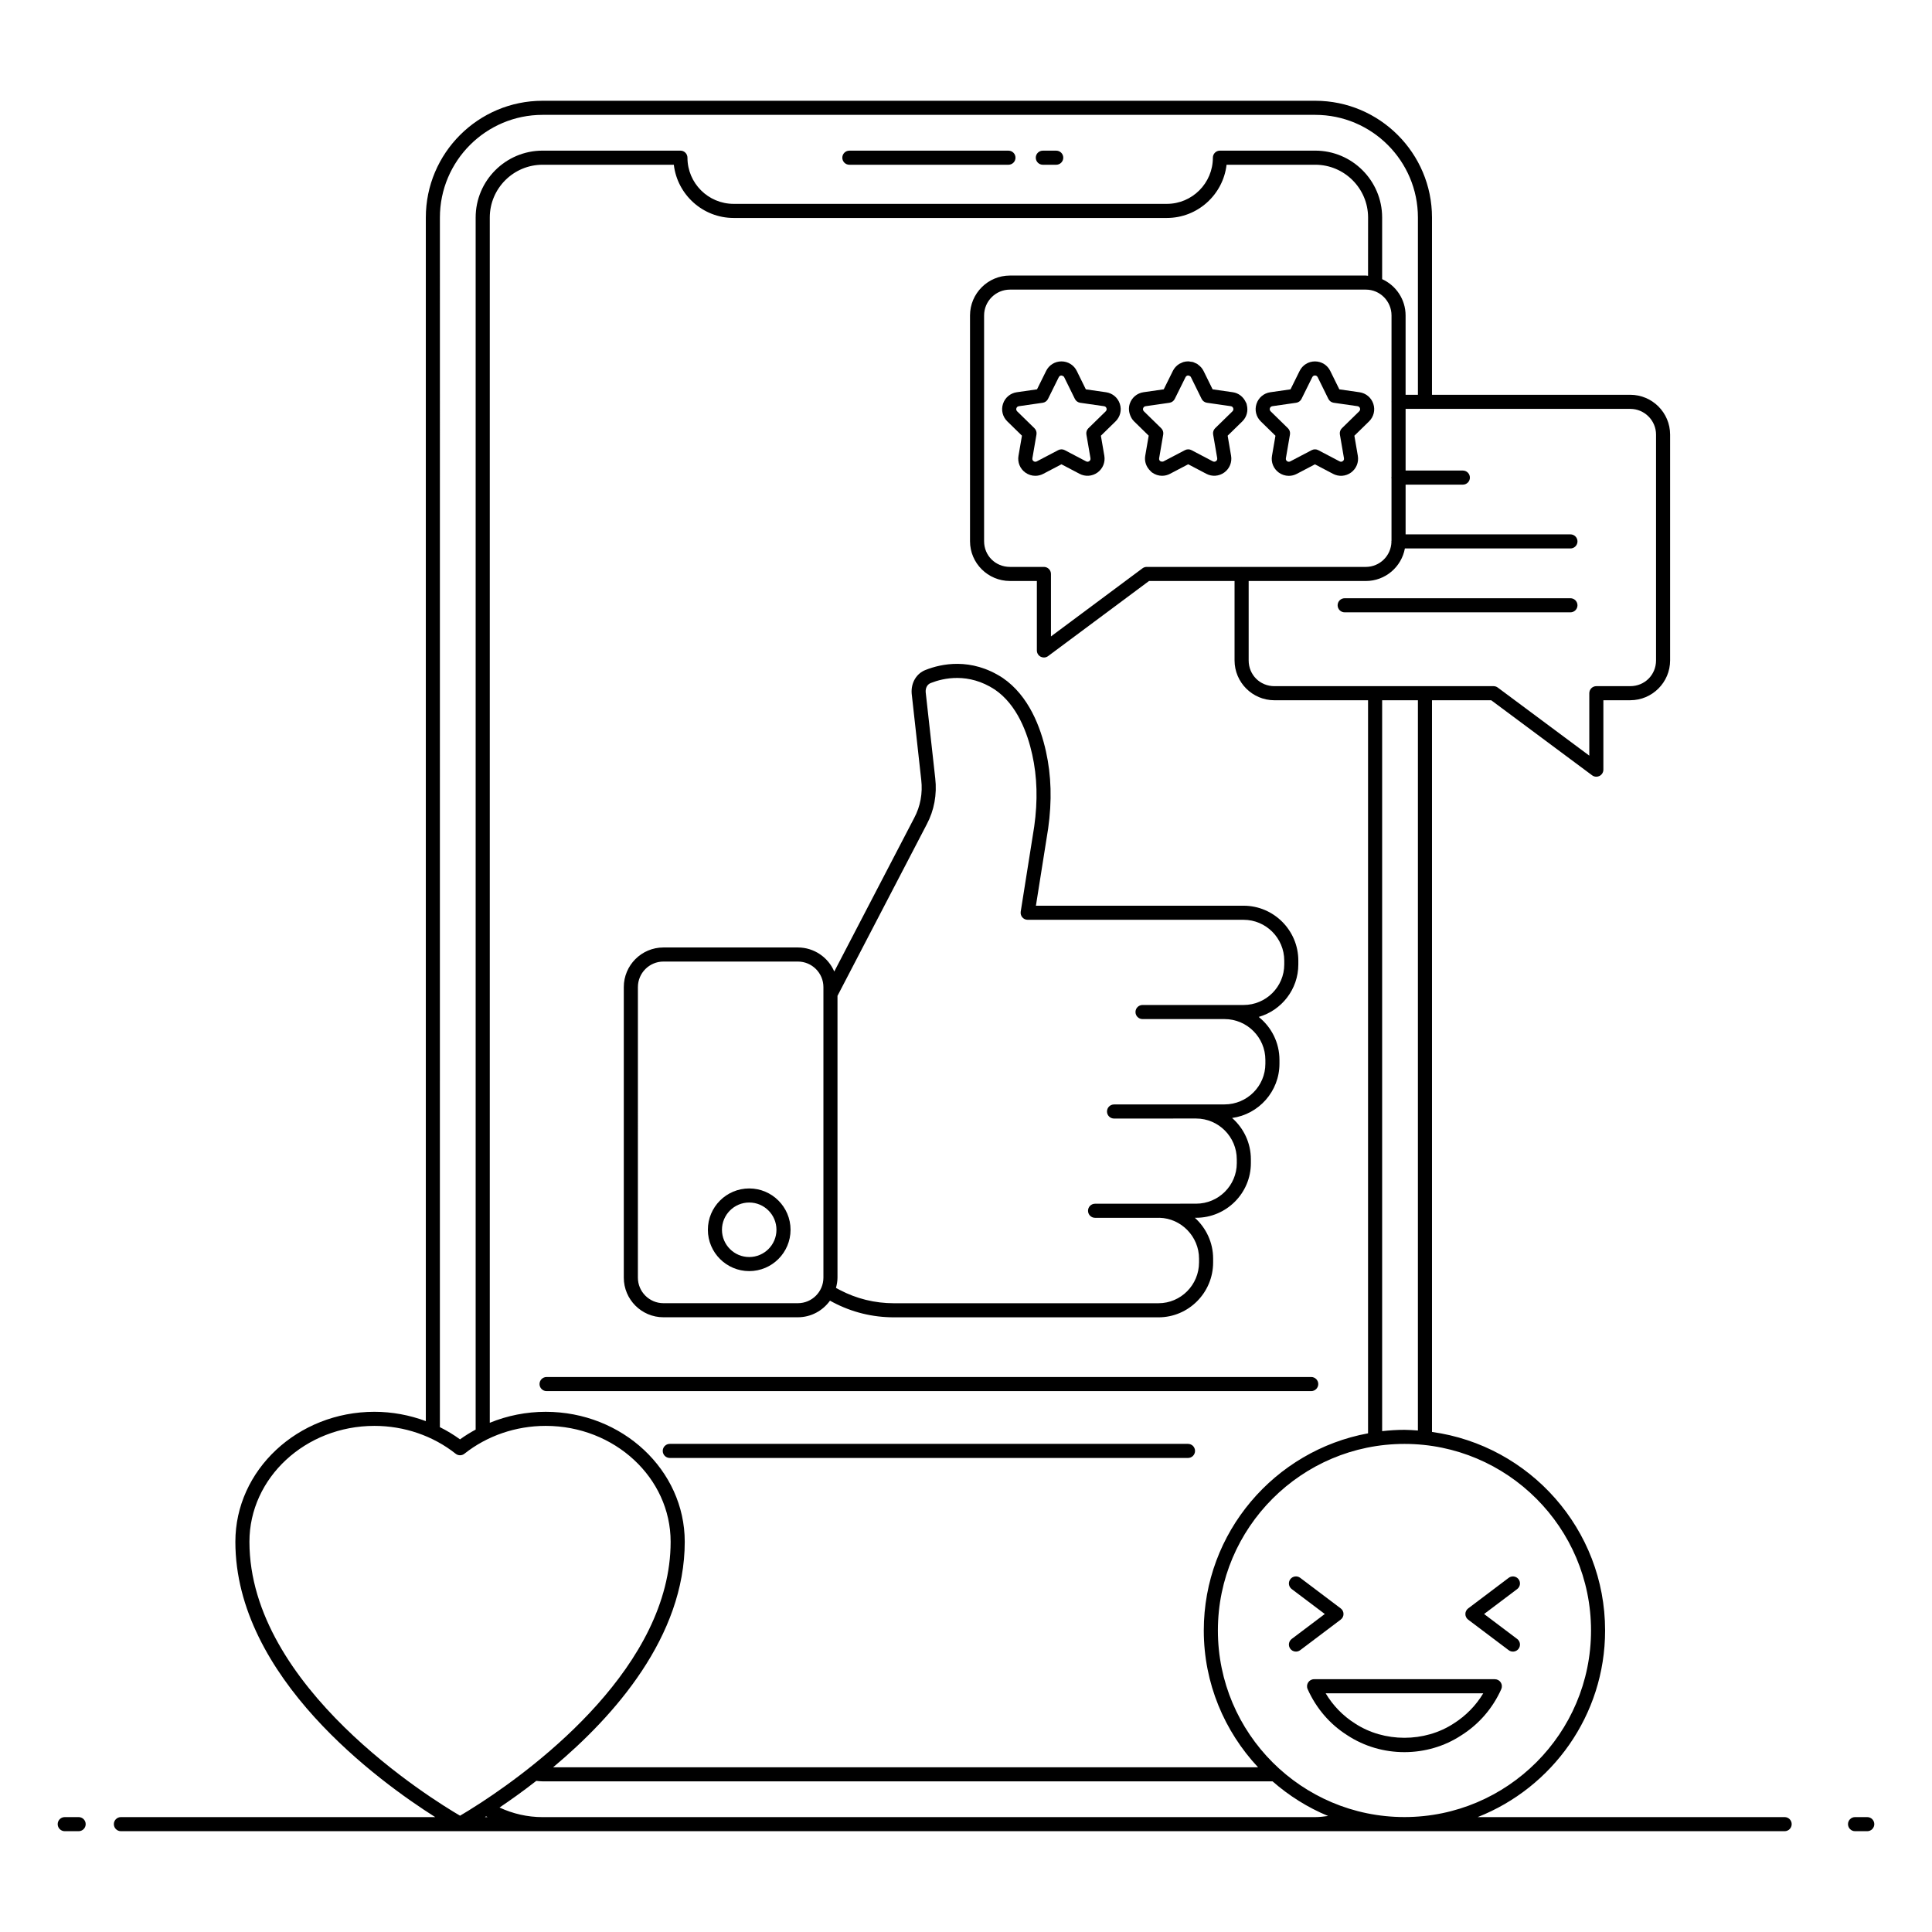
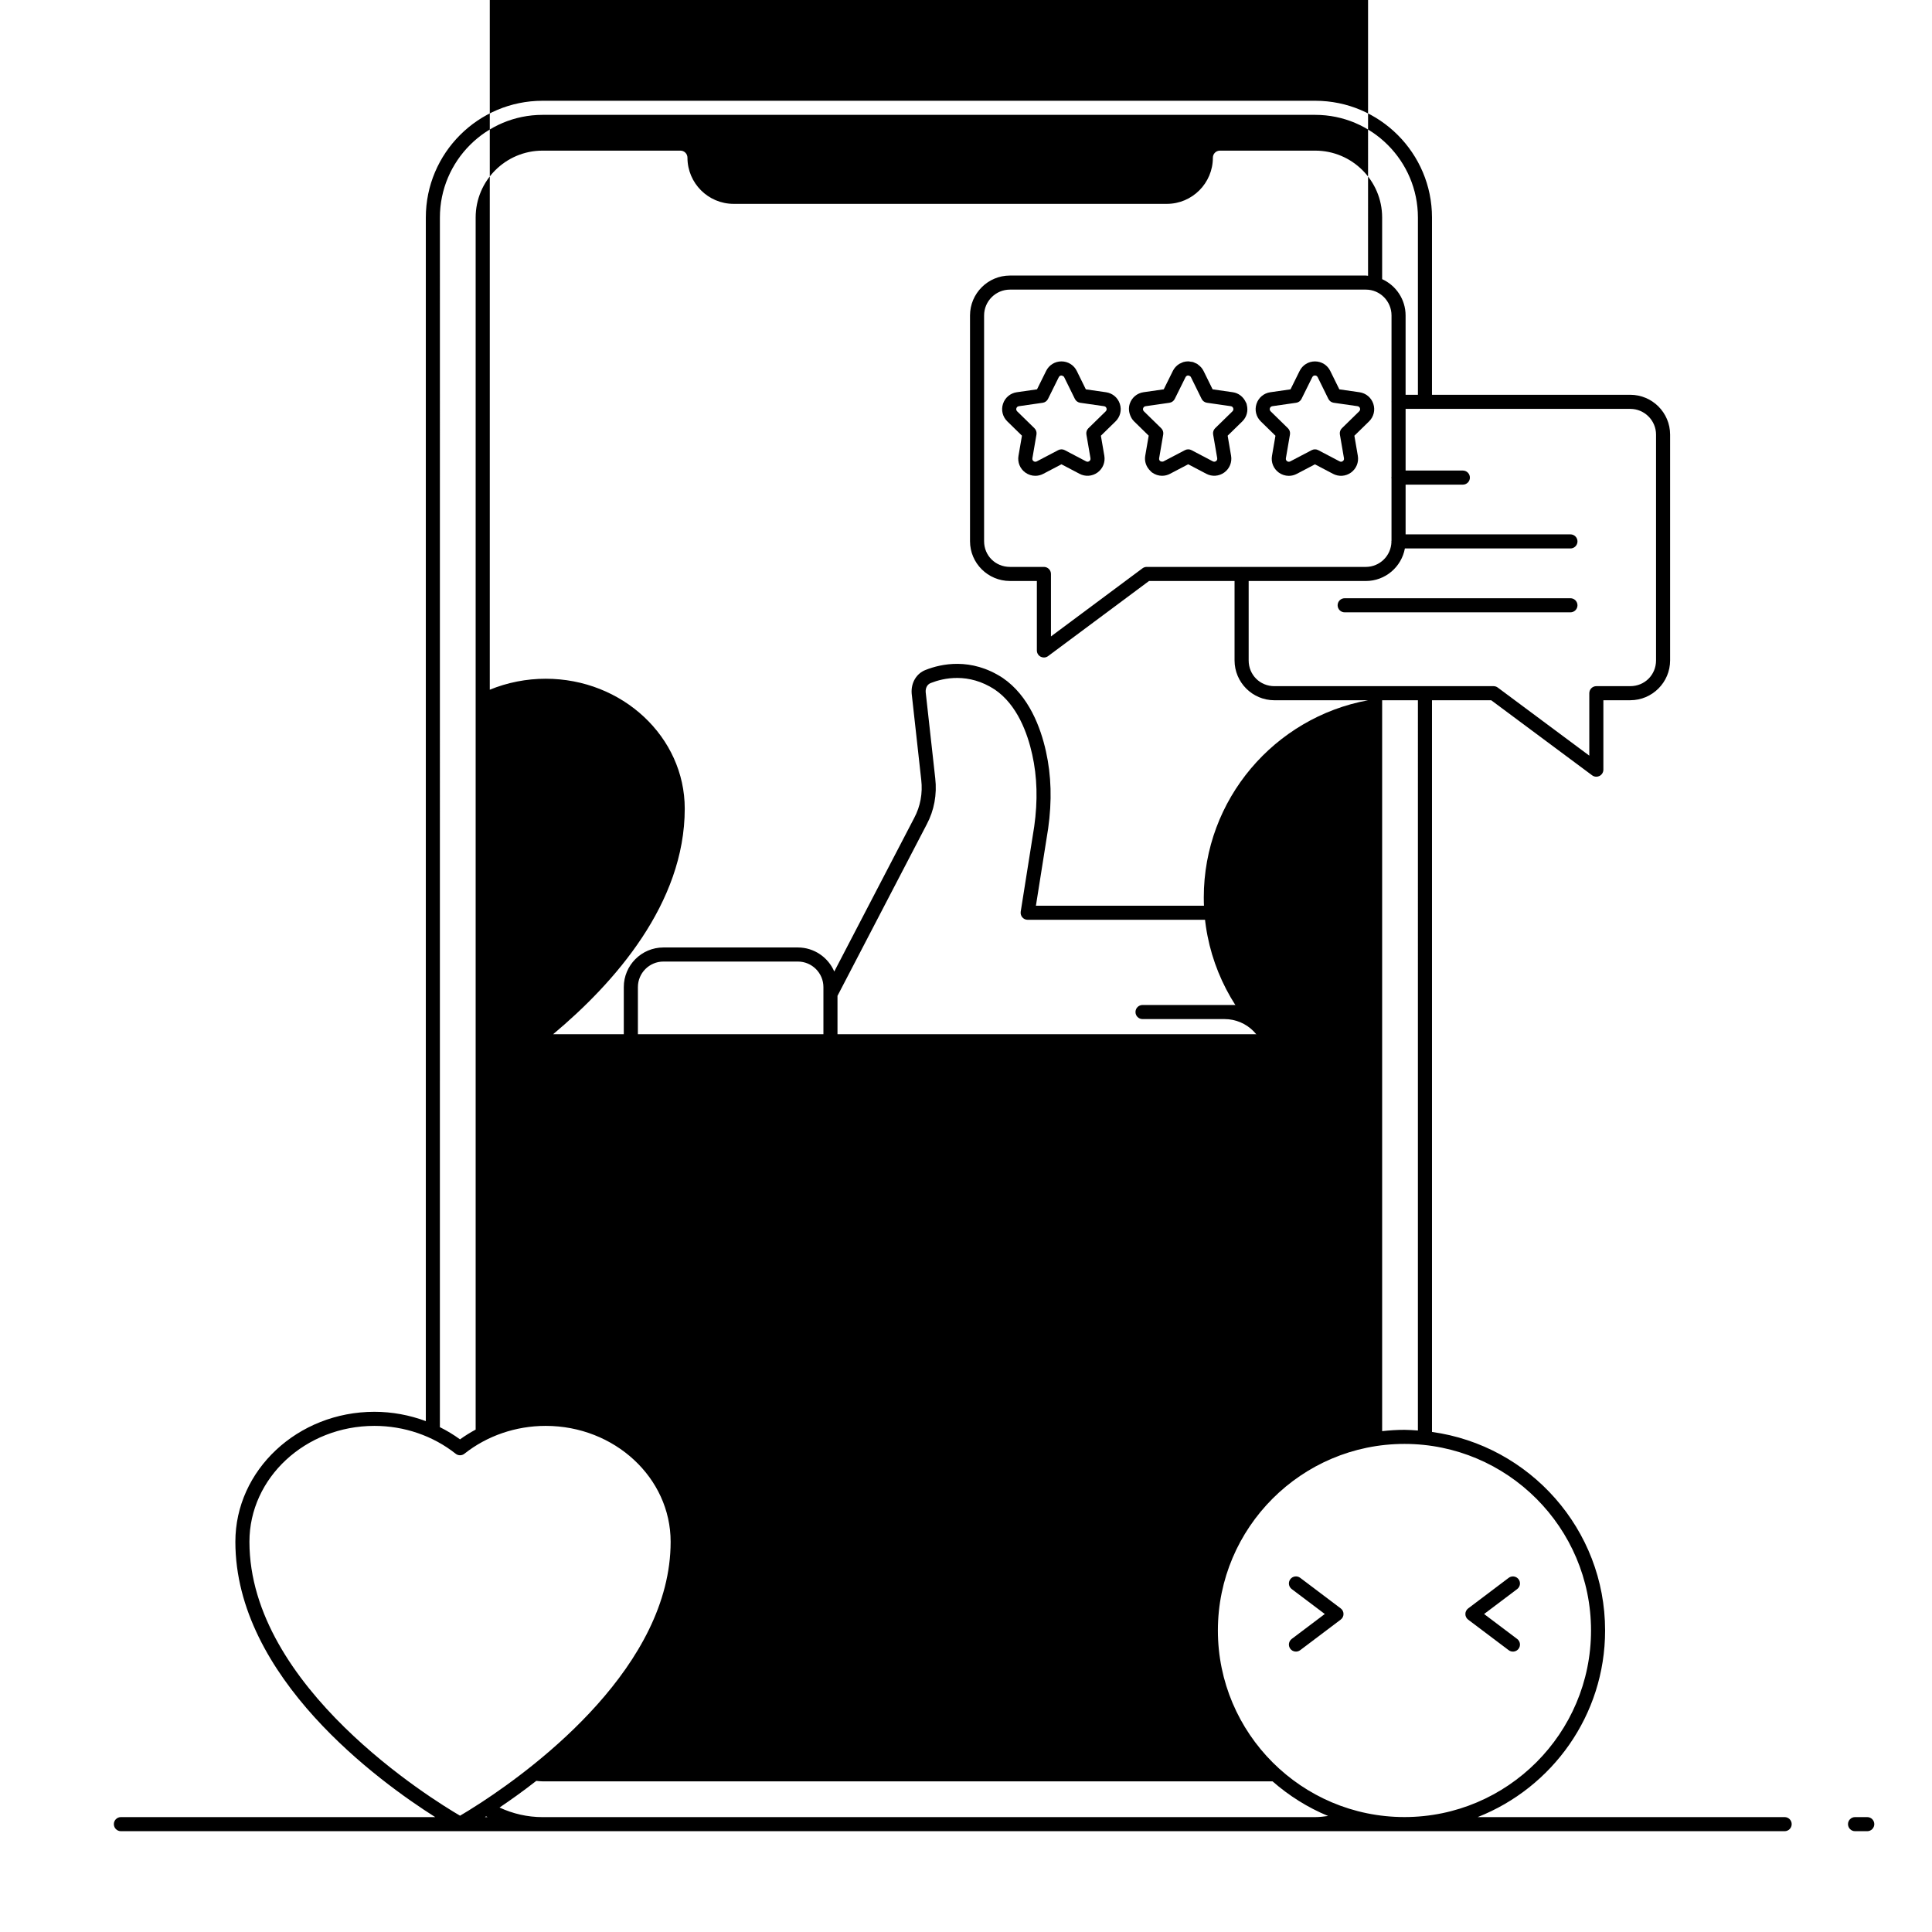
<svg xmlns="http://www.w3.org/2000/svg" fill="#000000" width="800px" height="800px" version="1.1" viewBox="144 144 512 512">
  <g>
-     <path d="m164.84 625.55h-3.684c-1.031 0-1.867 0.836-1.867 1.867s0.836 1.867 1.867 1.867h3.684c1.031 0 1.867-0.836 1.867-1.867s-0.836-1.867-1.867-1.867z" />
-     <path d="m616.95 625.55h-81.355c19.742-7.773 33.773-26.988 33.773-49.457 0-26.836-20.004-49.035-45.875-52.613v-193.91h15.688l26.75 19.898c0.328 0.246 0.723 0.367 1.113 0.367 0.285 0 0.57-0.066 0.84-0.199 0.629-0.316 1.027-0.961 1.027-1.668v-18.398h7.125c5.824 0 10.562-4.738 10.562-10.562v-59.824c0-5.824-4.738-10.562-10.562-10.562h-52.547l0.004-46.98c0-17.059-13.879-30.938-30.938-30.938h-204.77c-17.059 0-30.938 13.879-30.938 30.938v318.97c-4.309-1.605-8.922-2.473-13.625-2.473-20.316 0-36.848 15.445-36.848 34.434 0 35.969 38.191 63.625 52.969 72.98l-83.305-0.004c-1.031 0-1.867 0.836-1.867 1.867s0.836 1.867 1.867 1.867h111.75 329.16c1.031 0 1.867-0.836 1.867-1.867s-0.836-1.867-1.867-1.867zm-51.312-49.457c0 27.266-22.18 49.445-49.445 49.445-27.262 0-49.441-22.18-49.441-49.445 0-27.262 22.18-49.441 49.441-49.441 27.266-0.004 49.445 22.18 49.445 49.441zm-52.875-325.69c0 0.031-0.02 0.059-0.02 0.09s0.016 0.059 0.02 0.09v19.789c-0.008 0.07-0.039 0.129-0.039 0.199 0 0.07 0.031 0.129 0.039 0.199v16.508c-0.008 0.07-0.039 0.129-0.039 0.199 0 0.043 0.02 0.078 0.023 0.117-0.09 3.676-3.09 6.641-6.785 6.641h-32.898c-0.008 0-0.016-0.004-0.027-0.004-0.008 0-0.016 0.004-0.027 0.004h-25.125c-0.402 0-0.789 0.129-1.113 0.371l-24.258 18.055v-16.559c0-1.031-0.836-1.867-1.867-1.867h-9c-3.84 0-6.852-2.988-6.852-6.805v-59.828c0-3.777 3.074-6.852 6.852-6.852h94.32c3.75 0 6.801 3.074 6.801 6.852zm-6.215-33.324c-0.199-0.012-0.387-0.059-0.586-0.059h-94.316c-5.836 0-10.582 4.746-10.582 10.582v59.828c0 5.809 4.75 10.535 10.582 10.535l7.133 0.004v18.406c0 0.707 0.398 1.352 1.027 1.668 0.266 0.133 0.555 0.199 0.84 0.199 0.395 0 0.789-0.125 1.113-0.371l26.742-19.902h22.668v21.043c0 5.824 4.738 10.562 10.562 10.562h24.816v194.27c-24.727 4.555-43.531 26.23-43.531 52.254 0 14.012 5.488 26.738 14.379 36.246h-186.81c16.27-13.613 34.879-34.664 34.879-59.77 0-18.988-16.531-34.434-36.848-34.434-5.137 0-10.184 1.008-14.82 2.91v-319.4c0-7.719 6.281-13.996 13.996-13.996h34.777c0.926 7.93 7.688 14.105 15.859 14.105h114.8c8.156 0 14.902-6.176 15.824-14.105h23.508c7.715 0 13.996 6.277 13.996 13.996zm13.211 306.02c-1.184-0.078-2.363-0.18-3.566-0.18-2 0-3.969 0.133-5.91 0.348v-193.69h9.48zm63.109-263.91v59.82c0 3.832-3 6.828-6.828 6.828h-8.992c-1.031 0-1.867 0.836-1.867 1.867v16.551l-24.266-18.051c-0.324-0.238-0.715-0.367-1.113-0.367l-58.066 0.004c-3.832 0-6.828-3-6.828-6.828v-21.043h31.059c5.156 0 9.438-3.727 10.34-8.625h43.875c1.031 0 1.867-0.836 1.867-1.867s-0.836-1.867-1.867-1.867h-43.684v-13.176h15.172c1.031 0 1.867-0.836 1.867-1.867s-0.836-1.867-1.867-1.867h-15.172v-16.344h59.543c3.762 0.004 6.828 3.066 6.828 6.832zm-322.29-57.543c0-15 12.207-27.207 27.207-27.207h204.77c15 0 27.207 12.207 27.207 27.207v46.984h-3.266v-21.023c0-4.285-2.559-7.969-6.215-9.629v-16.332c0-9.773-7.953-17.727-17.727-17.727h-25.262c-1.031 0-1.867 0.836-1.867 1.867 0 6.75-5.473 12.238-12.203 12.238h-114.8c-6.75 0-12.238-5.492-12.238-12.238 0-1.031-0.836-1.867-1.867-1.867h-36.535c-9.773 0-17.727 7.953-17.727 17.727v321.21c-1.434 0.781-2.824 1.629-4.141 2.59-1.684-1.227-3.473-2.305-5.34-3.234zm-50.477 350.93c0-16.93 14.855-30.703 33.117-30.703 7.891 0 15.539 2.621 21.539 7.383 0.68 0.539 1.641 0.539 2.316 0 5.996-4.758 13.641-7.383 21.535-7.383 18.262 0 33.117 13.773 33.117 30.703 0 32.793-35.164 59.277-50.109 69.051-0.016 0.012-0.031 0.02-0.047 0.031-2.586 1.691-4.578 2.891-5.652 3.519-7.262-4.238-55.816-34.051-55.816-72.602zm62.395 72.98c0.109-0.07 0.211-0.133 0.324-0.207 0.129 0.07 0.262 0.137 0.391 0.207zm15.285 0c-3.988 0-7.863-0.895-11.402-2.543 2.867-1.93 6.191-4.293 9.746-7.066 0.551 0.055 1.102 0.129 1.652 0.129h193.46c4.352 3.809 9.305 6.941 14.73 9.18-1.133 0.141-2.266 0.297-3.422 0.297z" />
+     <path d="m616.95 625.55h-81.355c19.742-7.773 33.773-26.988 33.773-49.457 0-26.836-20.004-49.035-45.875-52.613v-193.91h15.688l26.75 19.898c0.328 0.246 0.723 0.367 1.113 0.367 0.285 0 0.57-0.066 0.84-0.199 0.629-0.316 1.027-0.961 1.027-1.668v-18.398h7.125c5.824 0 10.562-4.738 10.562-10.562v-59.824c0-5.824-4.738-10.562-10.562-10.562h-52.547l0.004-46.98c0-17.059-13.879-30.938-30.938-30.938h-204.77c-17.059 0-30.938 13.879-30.938 30.938v318.97c-4.309-1.605-8.922-2.473-13.625-2.473-20.316 0-36.848 15.445-36.848 34.434 0 35.969 38.191 63.625 52.969 72.98l-83.305-0.004c-1.031 0-1.867 0.836-1.867 1.867s0.836 1.867 1.867 1.867h111.75 329.16c1.031 0 1.867-0.836 1.867-1.867s-0.836-1.867-1.867-1.867zm-51.312-49.457c0 27.266-22.18 49.445-49.445 49.445-27.262 0-49.441-22.18-49.441-49.445 0-27.262 22.18-49.441 49.441-49.441 27.266-0.004 49.445 22.18 49.445 49.441zm-52.875-325.69c0 0.031-0.02 0.059-0.02 0.09s0.016 0.059 0.02 0.09v19.789c-0.008 0.07-0.039 0.129-0.039 0.199 0 0.07 0.031 0.129 0.039 0.199v16.508c-0.008 0.07-0.039 0.129-0.039 0.199 0 0.043 0.02 0.078 0.023 0.117-0.09 3.676-3.09 6.641-6.785 6.641h-32.898c-0.008 0-0.016-0.004-0.027-0.004-0.008 0-0.016 0.004-0.027 0.004h-25.125c-0.402 0-0.789 0.129-1.113 0.371l-24.258 18.055v-16.559c0-1.031-0.836-1.867-1.867-1.867h-9c-3.84 0-6.852-2.988-6.852-6.805v-59.828c0-3.777 3.074-6.852 6.852-6.852h94.32c3.75 0 6.801 3.074 6.801 6.852zm-6.215-33.324c-0.199-0.012-0.387-0.059-0.586-0.059h-94.316c-5.836 0-10.582 4.746-10.582 10.582v59.828c0 5.809 4.75 10.535 10.582 10.535l7.133 0.004v18.406c0 0.707 0.398 1.352 1.027 1.668 0.266 0.133 0.555 0.199 0.84 0.199 0.395 0 0.789-0.125 1.113-0.371l26.742-19.902h22.668v21.043c0 5.824 4.738 10.562 10.562 10.562h24.816c-24.727 4.555-43.531 26.23-43.531 52.254 0 14.012 5.488 26.738 14.379 36.246h-186.81c16.27-13.613 34.879-34.664 34.879-59.77 0-18.988-16.531-34.434-36.848-34.434-5.137 0-10.184 1.008-14.82 2.91v-319.4c0-7.719 6.281-13.996 13.996-13.996h34.777c0.926 7.93 7.688 14.105 15.859 14.105h114.8c8.156 0 14.902-6.176 15.824-14.105h23.508c7.715 0 13.996 6.277 13.996 13.996zm13.211 306.02c-1.184-0.078-2.363-0.18-3.566-0.18-2 0-3.969 0.133-5.91 0.348v-193.69h9.48zm63.109-263.91v59.82c0 3.832-3 6.828-6.828 6.828h-8.992c-1.031 0-1.867 0.836-1.867 1.867v16.551l-24.266-18.051c-0.324-0.238-0.715-0.367-1.113-0.367l-58.066 0.004c-3.832 0-6.828-3-6.828-6.828v-21.043h31.059c5.156 0 9.438-3.727 10.34-8.625h43.875c1.031 0 1.867-0.836 1.867-1.867s-0.836-1.867-1.867-1.867h-43.684v-13.176h15.172c1.031 0 1.867-0.836 1.867-1.867s-0.836-1.867-1.867-1.867h-15.172v-16.344h59.543c3.762 0.004 6.828 3.066 6.828 6.832zm-322.29-57.543c0-15 12.207-27.207 27.207-27.207h204.77c15 0 27.207 12.207 27.207 27.207v46.984h-3.266v-21.023c0-4.285-2.559-7.969-6.215-9.629v-16.332c0-9.773-7.953-17.727-17.727-17.727h-25.262c-1.031 0-1.867 0.836-1.867 1.867 0 6.75-5.473 12.238-12.203 12.238h-114.8c-6.75 0-12.238-5.492-12.238-12.238 0-1.031-0.836-1.867-1.867-1.867h-36.535c-9.773 0-17.727 7.953-17.727 17.727v321.21c-1.434 0.781-2.824 1.629-4.141 2.59-1.684-1.227-3.473-2.305-5.34-3.234zm-50.477 350.93c0-16.93 14.855-30.703 33.117-30.703 7.891 0 15.539 2.621 21.539 7.383 0.68 0.539 1.641 0.539 2.316 0 5.996-4.758 13.641-7.383 21.535-7.383 18.262 0 33.117 13.773 33.117 30.703 0 32.793-35.164 59.277-50.109 69.051-0.016 0.012-0.031 0.02-0.047 0.031-2.586 1.691-4.578 2.891-5.652 3.519-7.262-4.238-55.816-34.051-55.816-72.602zm62.395 72.98c0.109-0.07 0.211-0.133 0.324-0.207 0.129 0.07 0.262 0.137 0.391 0.207zm15.285 0c-3.988 0-7.863-0.895-11.402-2.543 2.867-1.93 6.191-4.293 9.746-7.066 0.551 0.055 1.102 0.129 1.652 0.129h193.46c4.352 3.809 9.305 6.941 14.73 9.18-1.133 0.141-2.266 0.297-3.422 0.297z" />
    <path d="m638.84 625.55h-3.234c-1.031 0-1.867 0.836-1.867 1.867s0.836 1.867 1.867 1.867h3.234c1.031 0 1.867-0.836 1.867-1.867s-0.836-1.867-1.867-1.867z" />
    <path d="m369.09 187.66h42.16c1.031 0 1.867-0.836 1.867-1.867s-0.836-1.867-1.867-1.867h-42.16c-1.031 0-1.867 0.836-1.867 1.867s0.836 1.867 1.867 1.867z" />
    <path d="m420.36 187.66h3.551c1.031 0 1.867-0.836 1.867-1.867s-0.836-1.867-1.867-1.867h-3.551c-1.031 0-1.867 0.836-1.867 1.867 0.004 1.031 0.836 1.867 1.867 1.867z" />
    <path d="m389.35 321.52c-2.461 0.91-3.969 3.41-3.746 6.285l2.535 22.883c0.406 3.531-0.23 7-1.852 10.047l-21.199 40.73c-1.609-3.742-5.328-6.375-9.652-6.375h-35.625c-5.793 0-10.5 4.711-10.5 10.5v77c0 5.793 4.707 10.5 10.5 10.5h35.625c3.512 0 6.609-1.746 8.516-4.402 0.266 0.141 0.535 0.293 0.801 0.434 5.016 2.641 10.457 3.984 16.176 3.984h70.082c7.984 0 14.48-6.527 14.48-14.555v-1.008c0-4.269-1.875-8.145-4.848-10.82h0.332c8.008 0 14.52-6.496 14.52-14.48v-1.008c0-4.367-1.93-8.289-4.977-10.957 7.082-0.977 12.551-7.055 12.551-14.383v-1.008c0-4.606-2.148-8.719-5.5-11.387 6.059-1.742 10.5-7.32 10.5-13.914v-1.008c0-8.027-6.512-14.555-14.52-14.555h-55.02l3.242-20.453c1.031-7.352 0.844-14.039-0.582-20.441-1.387-6.269-4.496-14.734-11.473-19.484-8.43-5.512-16.402-3.688-20.367-2.125zm-33.91 167.84h-35.625c-3.731 0-6.769-3.039-6.769-6.769l0.004-77c0-3.731 3.035-6.769 6.769-6.769h35.625c3.734 0 6.769 3.039 6.769 6.769v77c-0.004 3.734-3.039 6.769-6.773 6.769zm62.105-145.42c1.328 5.957 1.5 12.211 0.535 19.082l-3.582 22.578c-0.082 0.539 0.07 1.086 0.426 1.504 0.352 0.414 0.871 0.652 1.418 0.652h57.211c5.949 0 10.789 4.856 10.789 10.824v1.008c0 5.926-4.84 10.746-10.789 10.746h-26.77c-1.031 0-1.867 0.836-1.867 1.867s0.836 1.867 1.867 1.867h21.73c5.969 0 10.824 4.856 10.824 10.82v1.008c0 5.949-4.856 10.785-10.824 10.785-0.977 0-30.949 0.012-29.281 0.012-1.031 0-1.867 0.836-1.867 1.867s0.836 1.867 1.867 1.867c2.227 0-8.062 0.004 21.77-0.008 5.934 0.016 10.758 4.863 10.758 10.82l0.004 1.004c0 5.926-4.84 10.746-10.789 10.746-0.375 0-28.562 0.012-26.77 0.012-1.031 0-1.867 0.836-1.867 1.867s0.836 1.867 1.867 1.867h17.051c0.012 0 0.02-0.004 0.031-0.008 5.777 0.156 10.469 4.992 10.469 10.816v1.008c0 5.969-4.82 10.82-10.746 10.82l-70.082 0.004c-5.106 0-9.961-1.195-14.438-3.555-0.316-0.164-0.633-0.344-0.949-0.512 0.234-0.875 0.402-1.773 0.402-2.719v-74.68l23.648-45.438c1.973-3.703 2.75-7.926 2.258-12.207l-2.531-22.812c-0.086-1.148 0.434-2.106 1.363-2.449 3.332-1.316 9.969-2.836 16.961 1.746 5.938 4.043 8.664 11.578 9.902 17.188z" />
    <path d="m342.55 458.95c-6.043 0-10.957 4.914-10.957 10.953 0 6.039 4.914 10.953 10.957 10.953 6.039 0 10.953-4.914 10.953-10.953 0-6.039-4.914-10.953-10.953-10.953zm0 18.176c-3.984 0-7.223-3.238-7.223-7.223 0-3.981 3.238-7.223 7.223-7.223 3.981 0 7.219 3.238 7.219 7.223 0 3.981-3.238 7.223-7.219 7.223z" />
    <path d="m560.18 302.54h-59.828c-1.031 0-1.867 0.836-1.867 1.867s0.836 1.867 1.867 1.867h59.828c1.031 0 1.867-0.836 1.867-1.867s-0.836-1.867-1.867-1.867z" />
    <path d="m437.11 247.95-5.352-0.77-2.402-4.879c-0.77-1.559-2.324-2.527-4.059-2.527h-0.004c-1.734 0-3.289 0.965-4.055 2.519l-2.418 4.883-5.356 0.77c-1.715 0.246-3.121 1.426-3.66 3.074-0.543 1.652-0.105 3.43 1.137 4.644l3.887 3.797-0.918 5.332c-0.297 1.711 0.395 3.406 1.797 4.43 0.793 0.578 1.727 0.871 2.664 0.871 0.719 0 1.441-0.172 2.106-0.523l4.82-2.527 4.793 2.519c1.535 0.809 3.363 0.676 4.769-0.344 1.402-1.023 2.094-2.719 1.801-4.434l-0.914-5.316 3.887-3.797c1.242-1.215 1.68-2.992 1.137-4.644-0.539-1.652-1.941-2.828-3.66-3.078zm-0.086 5.055-4.586 4.481c-0.438 0.43-0.637 1.047-0.535 1.652l1.082 6.289c0.078 0.426-0.164 0.672-0.312 0.777-0.148 0.109-0.457 0.27-0.844 0.062l-5.66-2.973c-0.539-0.289-1.188-0.285-1.734 0l-5.688 2.984c-0.379 0.203-0.684 0.047-0.84-0.062-0.148-0.109-0.391-0.352-0.312-0.781l1.082-6.297c0.102-0.602-0.098-1.223-0.535-1.648l-4.586-4.484c-0.309-0.301-0.258-0.641-0.199-0.816s0.215-0.48 0.645-0.539l6.324-0.91c0.609-0.086 1.133-0.469 1.406-1.02l2.856-5.766c0.191-0.387 0.527-0.441 0.711-0.441-0.004 0.016 0.52 0.051 0.719 0.441l2.836 5.762c0.27 0.551 0.797 0.934 1.406 1.023l6.324 0.91c0.426 0.059 0.586 0.363 0.645 0.539 0.055 0.176 0.105 0.512-0.203 0.816z" />
    <path d="m474.36 251.02c-0.055-0.172-0.156-0.312-0.23-0.473-0.641-1.387-1.891-2.379-3.426-2.602l-5.352-0.77-2.402-4.879c-0.34-0.691-0.855-1.242-1.453-1.668-0.074-0.055-0.137-0.129-0.215-0.18-0.184-0.113-0.395-0.176-0.594-0.266-0.18-0.078-0.348-0.184-0.539-0.238-0.191-0.055-0.398-0.055-0.598-0.086-0.219-0.031-0.43-0.094-0.656-0.094h-0.004-0.004c-0.434 0-0.855 0.059-1.258 0.176-0.254 0.074-0.48 0.203-0.715 0.316-0.137 0.066-0.289 0.105-0.418 0.188-0.016 0.008-0.027 0.023-0.043 0.035-0.68 0.434-1.25 1.047-1.629 1.809l-2.418 4.883-5.356 0.77c-1.715 0.246-3.121 1.426-3.66 3.074-0.336 1.035-0.25 2.102 0.133 3.066 0.23 0.578 0.543 1.125 1.008 1.578l3.883 3.797-0.918 5.332c-0.258 1.508 0.281 2.977 1.367 4.012 0.145 0.141 0.266 0.297 0.434 0.418 0.012 0.008 0.023 0.012 0.035 0.016 0.785 0.562 1.703 0.855 2.625 0.855h0.004c0.719 0 1.441-0.172 2.106-0.523l4.82-2.527 4.793 2.519c0.766 0.406 1.609 0.574 2.434 0.512 0.824-0.059 1.633-0.348 2.336-0.855 1.402-1.023 2.094-2.719 1.801-4.434l-0.91-5.316 3.887-3.797c1.172-1.145 1.598-2.789 1.188-4.359-0.027-0.098-0.023-0.195-0.055-0.289zm-8.332 6.461c-0.438 0.43-0.637 1.047-0.535 1.652l1.082 6.289c0.07 0.426-0.168 0.672-0.316 0.781-0.004 0-0.008 0.004-0.008 0.004-0.152 0.105-0.461 0.254-0.832 0.059l-5.66-2.973c-0.539-0.289-1.188-0.285-1.734 0l-5.691 2.984c-0.121 0.062-0.215 0.051-0.32 0.055-0.223 0.012-0.41-0.043-0.516-0.117-0.148-0.109-0.391-0.352-0.312-0.781l1.082-6.297c0.102-0.602-0.098-1.223-0.535-1.648l-4.586-4.484c-0.156-0.152-0.219-0.312-0.238-0.457s0.008-0.273 0.039-0.359c0.059-0.176 0.215-0.48 0.645-0.539l6.324-0.91c0.609-0.086 1.133-0.469 1.406-1.02l2.856-5.766c0.094-0.191 0.227-0.305 0.359-0.367 0.129-0.062 0.262-0.078 0.352-0.078 0.051 0.016 0.516 0.051 0.719 0.441l2.836 5.762c0.27 0.551 0.797 0.934 1.406 1.023l6.324 0.91c0.426 0.059 0.586 0.363 0.641 0.539 0.059 0.176 0.109 0.516-0.195 0.816z" />
    <path d="m504.29 247.95-5.352-0.77-2.402-4.875c-0.766-1.559-2.316-2.527-4.055-2.527h-0.004c-1.734 0-3.289 0.965-4.059 2.519l-2.418 4.883-5.356 0.77c-1.715 0.246-3.121 1.426-3.66 3.078-0.539 1.648-0.105 3.43 1.137 4.644l3.887 3.797-0.918 5.332c-0.297 1.711 0.395 3.406 1.797 4.43 0.793 0.578 1.727 0.871 2.664 0.871 0.719 0 1.441-0.172 2.106-0.523l4.82-2.527 4.793 2.519c1.539 0.809 3.367 0.676 4.769-0.344 1.402-1.023 2.094-2.719 1.801-4.434l-0.914-5.324 3.887-3.797c1.242-1.215 1.68-2.992 1.137-4.644-0.543-1.652-1.945-2.828-3.66-3.078zm-0.09 5.055-4.582 4.481c-0.438 0.43-0.637 1.047-0.535 1.652l1.082 6.289c0.078 0.426-0.164 0.672-0.312 0.777-0.152 0.109-0.461 0.27-0.844 0.062l-5.66-2.973c-0.539-0.289-1.188-0.285-1.734 0l-5.688 2.984c-0.379 0.203-0.684 0.047-0.84-0.062-0.148-0.109-0.391-0.352-0.312-0.781l1.082-6.297c0.102-0.602-0.098-1.223-0.535-1.648l-4.586-4.484c-0.305-0.301-0.258-0.641-0.199-0.816s0.219-0.48 0.645-0.543l6.324-0.91c0.609-0.086 1.133-0.469 1.406-1.02l2.856-5.766c0.191-0.387 0.527-0.441 0.715-0.441s0.523 0.059 0.715 0.441l2.836 5.762c0.27 0.551 0.797 0.934 1.406 1.023l6.324 0.91c0.43 0.059 0.586 0.363 0.645 0.539 0.055 0.18 0.105 0.516-0.207 0.82z" />
    <path d="m543.82 581.32c0.812 0.613 1.984 0.461 2.613-0.367 0.621-0.824 0.457-1.992-0.367-2.613l-8.766-6.609 8.766-6.609c0.824-0.621 0.988-1.793 0.367-2.613-0.625-0.824-1.797-0.984-2.613-0.367l-10.738 8.102c-0.988 0.746-0.992 2.234 0 2.981z" />
    <path d="m499.3 570.24-10.738-8.102c-0.816-0.617-1.988-0.457-2.613 0.367-0.621 0.824-0.457 1.992 0.367 2.613l8.766 6.609-8.766 6.609c-0.824 0.621-0.988 1.793-0.367 2.613 0.629 0.828 1.801 0.98 2.613 0.367l10.738-8.102c0.992-0.738 0.992-2.231 0-2.977z" />
-     <path d="m540.15 589.01h-47.906c-1.336 0-2.258 1.379-1.707 2.625 2.269 5.094 5.914 9.328 10.508 12.223 9.094 5.992 21.227 5.945 30.219 0.02 4.672-2.945 8.332-7.18 10.59-12.242 0.254-0.578 0.203-1.246-0.141-1.777-0.34-0.527-0.93-0.848-1.562-0.848zm-10.902 11.73c-7.684 5.051-18.441 5.07-26.184-0.02-3.176-2.004-5.816-4.731-7.754-7.981h41.77c-1.941 3.231-4.606 5.961-7.832 8z" />
    <path d="m286.98 510.79c0 1.031 0.836 1.867 1.867 1.867h202.64c1.031 0 1.867-0.836 1.867-1.867s-0.836-1.867-1.867-1.867h-202.64c-1.031 0-1.867 0.836-1.867 1.867z" />
    <path d="m458.83 526.64h-137.33c-1.031 0-1.867 0.836-1.867 1.867s0.836 1.867 1.867 1.867h137.33c1.031 0 1.867-0.836 1.867-1.867-0.004-1.031-0.836-1.867-1.867-1.867z" />
  </g>
</svg>